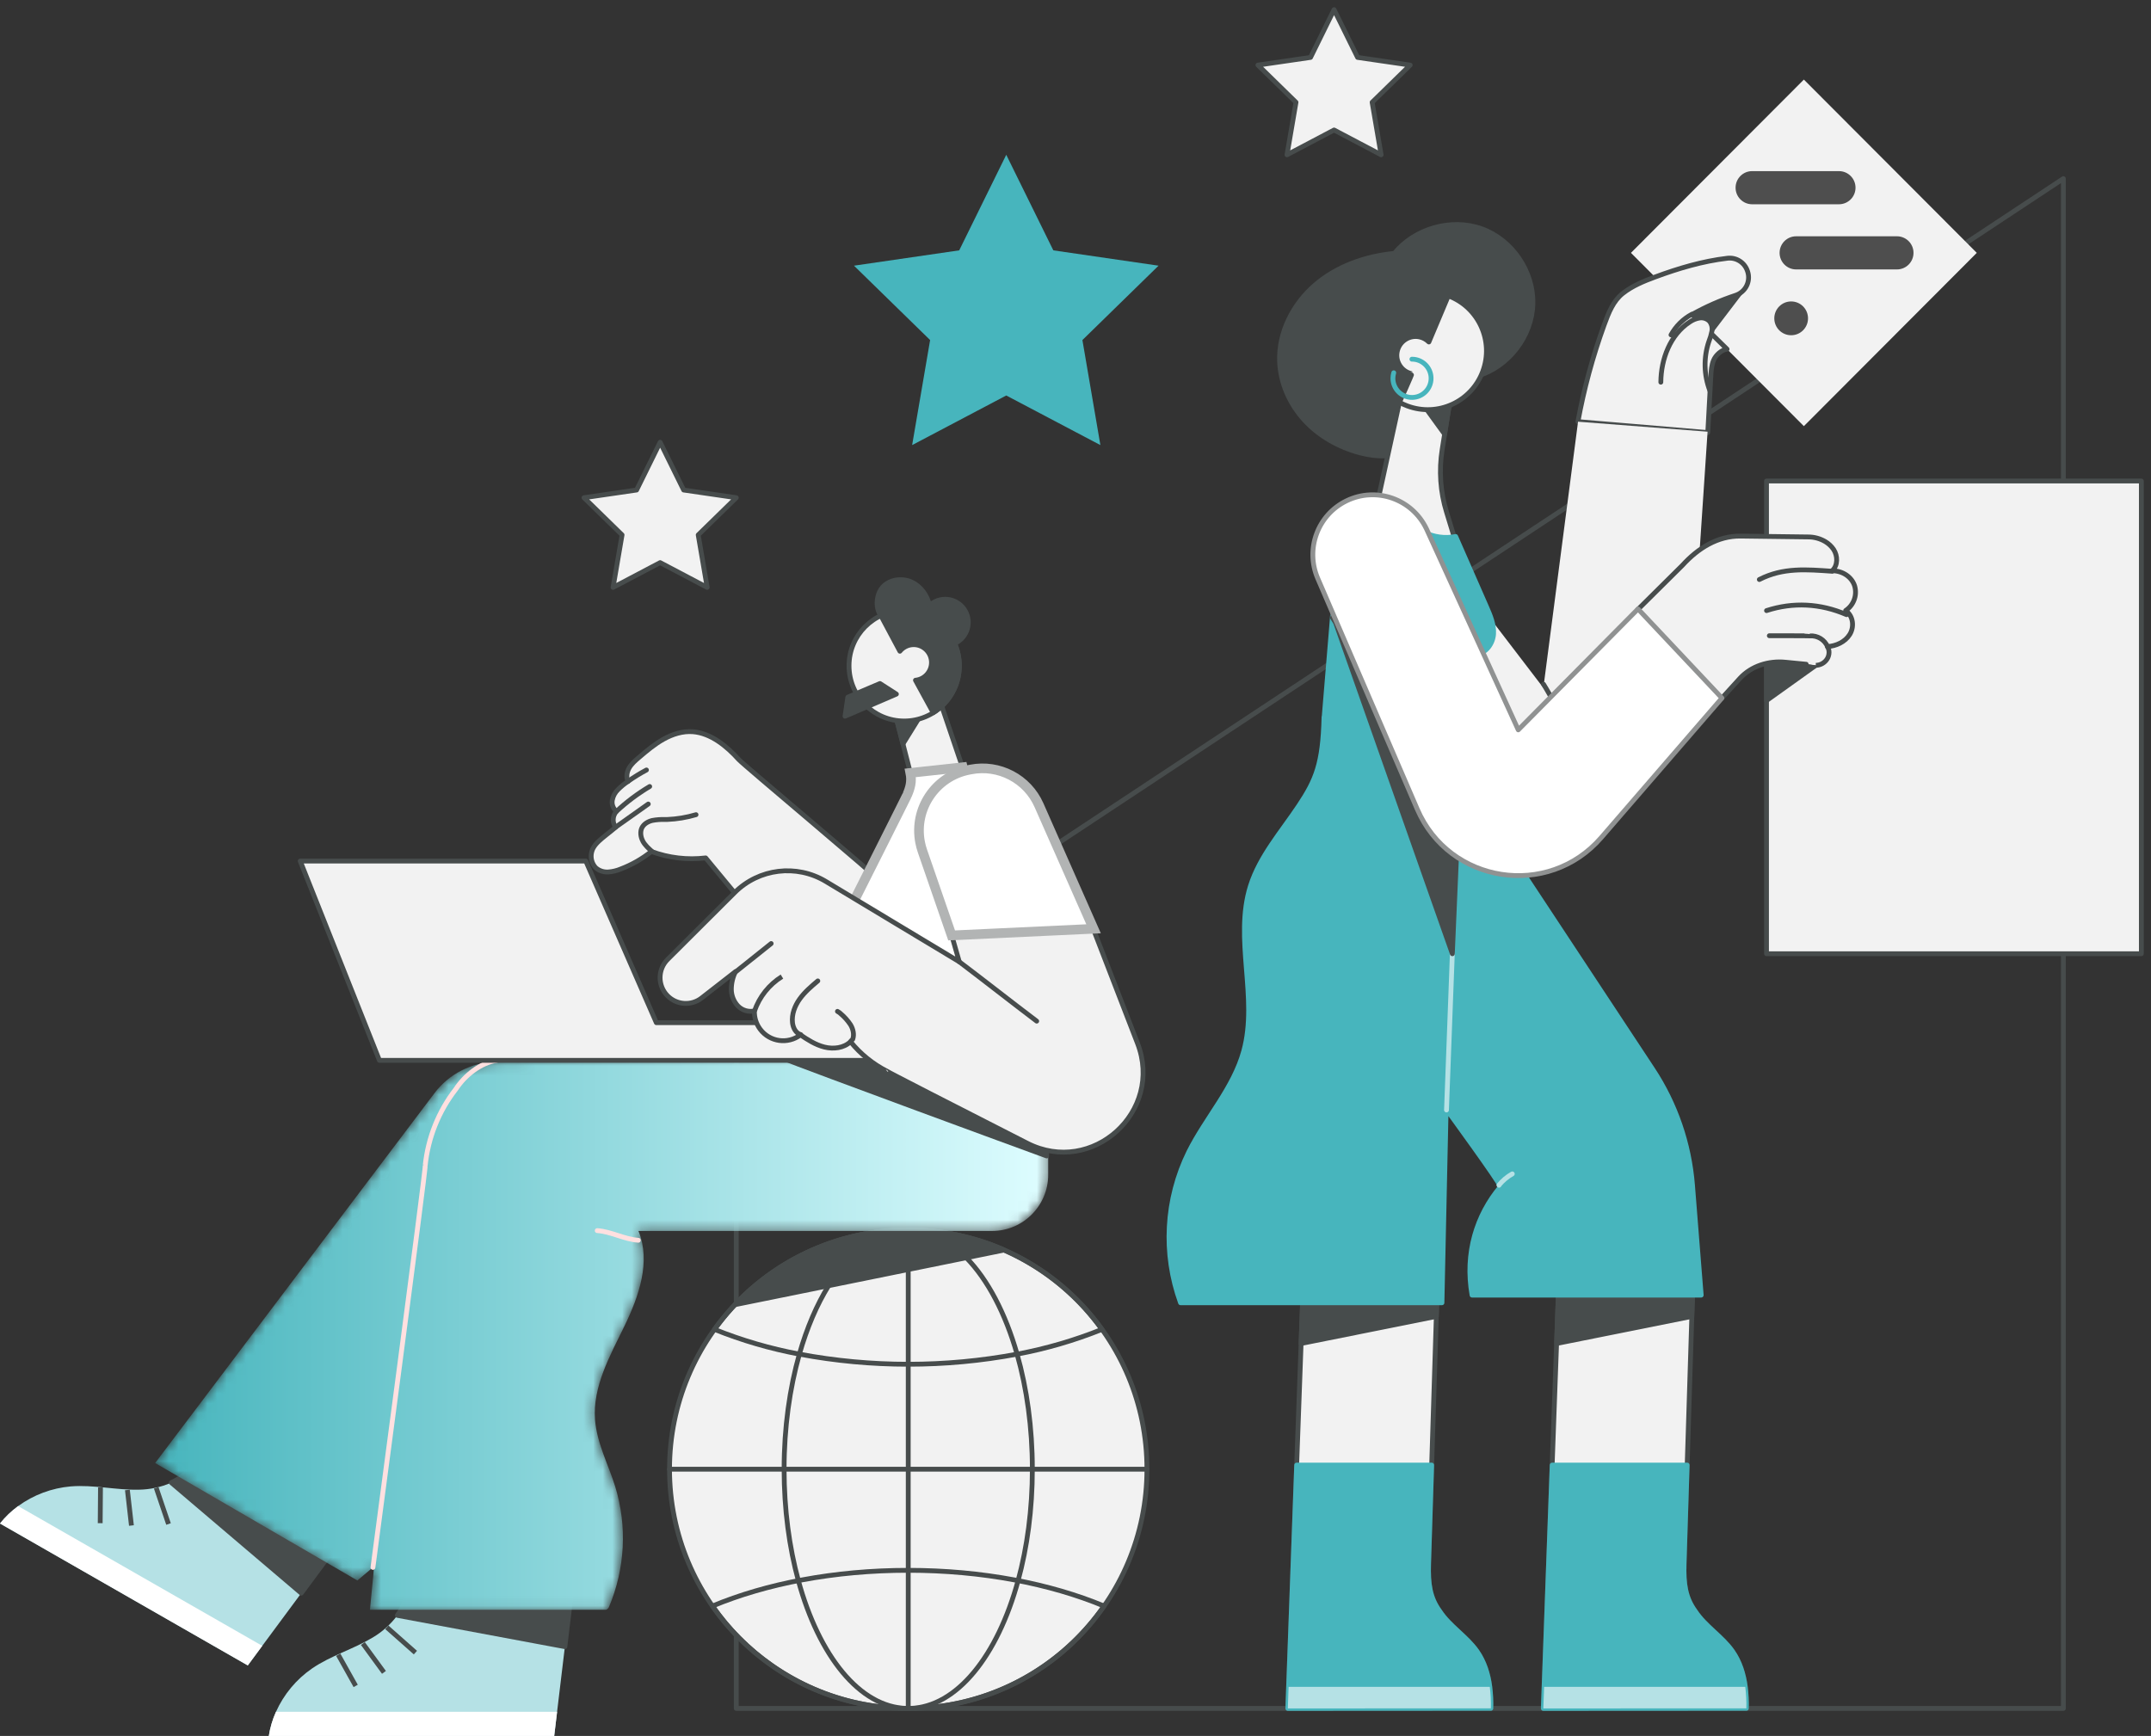
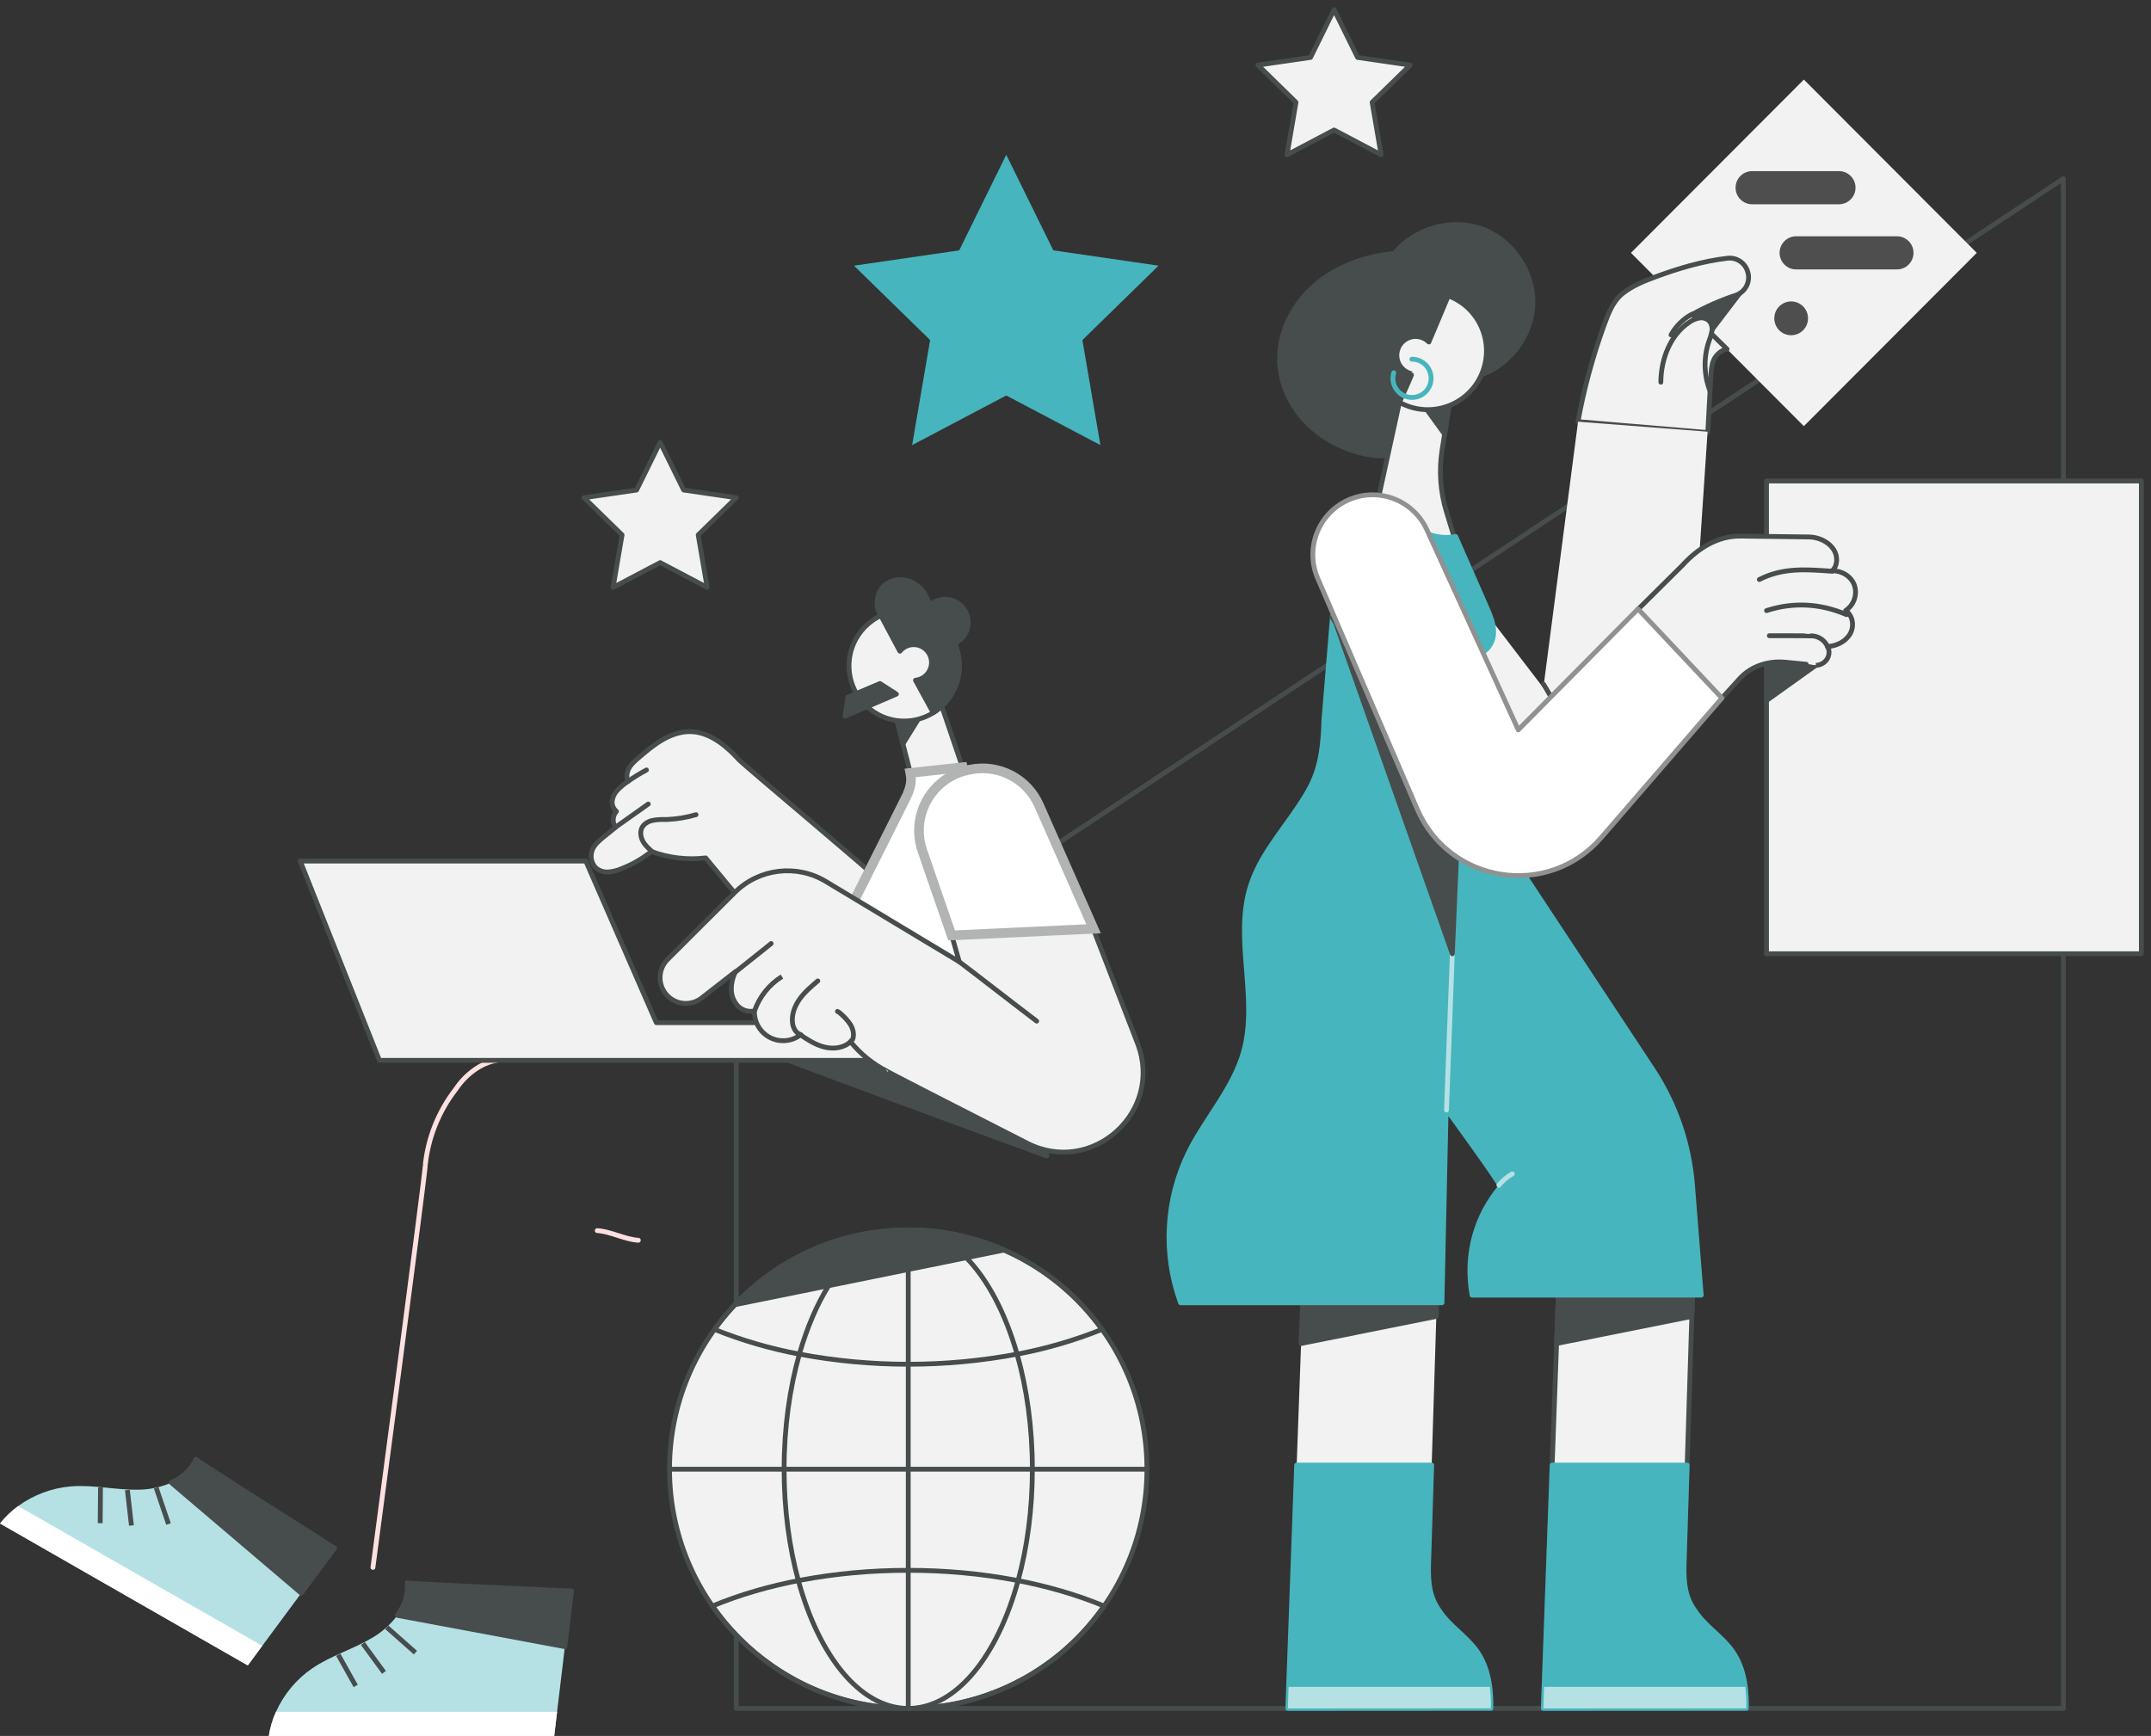
<svg xmlns="http://www.w3.org/2000/svg" width="223" height="180" viewBox="0 0 223 180" fill="none">
  <rect x="0" y="0" width="223" height="180" fill="#333333" stroke="none" />
  <path fill-rule="evenodd" clip-rule="evenodd" d="M76.332 177.145H213.914V18.52L76.332 109.489V177.145Z" stroke="#474C4C" stroke-width="0.5" stroke-linecap="round" stroke-linejoin="round" />
  <path fill-rule="evenodd" clip-rule="evenodd" d="M183.139 98.892H222V49.877H183.139V98.892Z" fill="#F2F2F2" />
  <path fill-rule="evenodd" clip-rule="evenodd" d="M183.139 98.892H222V49.877H183.139V98.892Z" stroke="#474C4C" stroke-width="0.5" stroke-linecap="round" stroke-linejoin="round" />
  <path fill-rule="evenodd" clip-rule="evenodd" d="M188.251 68.987L183.139 72.643V68.045L188.251 68.987Z" fill="#474C4C" />
  <path fill-rule="evenodd" clip-rule="evenodd" d="M188.251 68.987L183.139 72.643V68.045L188.251 68.987Z" stroke="#474C4C" stroke-width="0.5" stroke-linecap="round" stroke-linejoin="round" />
  <path fill-rule="evenodd" clip-rule="evenodd" d="M187.012 8.251L204.938 26.219L187.012 44.187L169.085 26.219L187.012 8.251Z" fill="#F2F2F2" />
  <path fill-rule="evenodd" clip-rule="evenodd" d="M180.36 30.419L177.108 34.686L174.84 32.413L180.36 30.419Z" fill="#474C4C" />
  <path d="M180.36 30.419L177.108 34.686L174.84 32.413L180.36 30.419" stroke="#474C4C" stroke-width="0.5" stroke-linecap="round" stroke-linejoin="round" />
  <path fill-rule="evenodd" clip-rule="evenodd" d="M181.647 17.744H190.651C191.599 17.744 192.367 18.513 192.367 19.462C192.367 20.411 191.599 21.18 190.651 21.18H181.647C180.7 21.18 179.932 20.411 179.932 19.462C179.932 18.513 180.7 17.744 181.647 17.744Z" fill="#4E4E4E" />
  <path fill-rule="evenodd" clip-rule="evenodd" d="M186.21 24.5H196.662C197.61 24.5 198.378 25.269 198.378 26.218C198.378 27.167 197.61 27.937 196.662 27.937H186.21C185.263 27.937 184.495 27.167 184.495 26.218C184.495 25.269 185.263 24.5 186.21 24.5Z" fill="#4E4E4E" />
  <path fill-rule="evenodd" clip-rule="evenodd" d="M185.695 31.256C186.661 31.256 187.443 32.041 187.443 33.009C187.443 33.977 186.661 34.761 185.695 34.761C184.729 34.761 183.946 33.977 183.946 33.009C183.946 32.041 184.729 31.256 185.695 31.256Z" fill="#4E4E4E" />
  <path fill-rule="evenodd" clip-rule="evenodd" d="M118.906 152.339C118.912 165.976 107.931 177.059 94.326 177.148H93.993C80.389 177.054 69.411 165.975 69.411 152.339C69.411 138.704 80.389 127.624 93.993 127.531H94.326C107.932 127.618 118.913 138.702 118.906 152.339Z" fill="#F2F2F2" />
  <path fill-rule="evenodd" clip-rule="evenodd" d="M118.906 152.339V152.339C118.912 165.976 107.931 177.059 94.326 177.148H93.993C80.389 177.054 69.411 165.975 69.411 152.339C69.411 138.704 80.389 127.624 93.993 127.531H94.326C107.932 127.618 118.913 138.702 118.906 152.339Z" stroke="#474C4C" stroke-width="0.5" stroke-linecap="round" stroke-linejoin="round" />
  <path fill-rule="evenodd" clip-rule="evenodd" d="M107.027 152.341C107.027 156.513 106.493 160.446 105.548 163.896C103.417 171.687 99.198 177.026 94.326 177.145H93.993C89.121 177.026 84.901 171.687 82.769 163.896C81.824 160.446 81.29 156.513 81.29 152.341C81.29 148.016 81.869 143.949 82.874 140.409C83.649 137.692 84.68 135.287 85.903 133.311C88.099 129.769 90.915 127.612 93.993 127.536H94.326C96.439 127.589 98.431 128.623 100.181 130.413C102.401 132.682 104.233 136.169 105.444 140.411C106.452 143.951 107.027 148.017 107.027 152.341Z" stroke="#474C4C" stroke-width="0.5" stroke-linecap="round" stroke-linejoin="round" />
  <path fill-rule="evenodd" clip-rule="evenodd" d="M114.244 137.844C111.401 138.987 108.453 139.847 105.443 140.411C97.984 141.808 90.332 141.808 82.873 140.411C79.863 139.847 76.916 138.988 74.074 137.844C78.696 131.425 86.094 127.599 93.993 127.544H94.325C102.226 127.589 109.628 131.417 114.244 137.844Z" stroke="#474C4C" stroke-width="0.5" stroke-linecap="round" stroke-linejoin="round" />
  <path fill-rule="evenodd" clip-rule="evenodd" d="M114.46 166.529C106.638 177.767 91.21 180.521 79.999 172.682C77.607 171.009 75.529 168.927 73.86 166.529C79.427 164.208 86.482 162.826 94.159 162.826C101.837 162.826 108.893 164.213 114.46 166.529Z" stroke="#474C4C" stroke-width="0.5" stroke-linecap="round" stroke-linejoin="round" />
  <path d="M69.411 152.339H118.908" stroke="#474C4C" stroke-width="0.5" stroke-linecap="round" stroke-linejoin="round" />
  <path d="M94.159 127.534V177.145" stroke="#474C4C" stroke-width="0.5" stroke-linecap="round" stroke-linejoin="round" />
  <path fill-rule="evenodd" clip-rule="evenodd" d="M104.321 16.05L109.201 25.959L120.11 27.548L112.216 35.26L114.08 46.151L104.321 41.008L94.564 46.151L96.428 35.26L88.534 27.548L99.444 25.959L104.321 16.05Z" fill="#47B5BD" />
  <path fill-rule="evenodd" clip-rule="evenodd" d="M138.306 1L140.746 5.954L146.2 6.749L142.253 10.606L143.185 16.05L138.306 13.48L133.428 16.05L134.359 10.606L130.413 6.749L135.867 5.954L138.306 1Z" fill="#F2F2F2" />
  <path fill-rule="evenodd" clip-rule="evenodd" d="M138.306 1L140.746 5.954L146.2 6.749L142.253 10.606L143.185 16.05L138.306 13.48L133.428 16.05L134.359 10.606L130.413 6.749L135.867 5.954L138.306 1Z" stroke="#474C4C" stroke-width="0.5" stroke-linecap="round" stroke-linejoin="round" />
  <path fill-rule="evenodd" clip-rule="evenodd" d="M68.438 45.857L70.877 50.811L76.333 51.606L72.385 55.463L73.316 60.907L68.438 58.337L63.559 60.907L64.491 55.463L60.544 51.606L65.998 50.811L68.438 45.857Z" fill="#F2F2F2" />
  <path fill-rule="evenodd" clip-rule="evenodd" d="M68.438 45.857L70.877 50.811L76.333 51.606L72.385 55.463L73.316 60.907L68.438 58.337L63.559 60.907L64.491 55.463L60.544 51.606L65.998 50.811L68.438 45.857Z" stroke="#474C4C" stroke-width="0.5" stroke-linecap="round" stroke-linejoin="round" />
  <path fill-rule="evenodd" clip-rule="evenodd" d="M104.097 129.618L100.18 130.413L94.159 131.635L85.909 133.311L76.196 135.282C80.826 130.371 87.259 127.572 94 127.536H94.333C97.695 127.554 101.018 128.263 104.097 129.618Z" fill="#474C4C" />
  <path fill-rule="evenodd" clip-rule="evenodd" d="M104.097 129.618L100.18 130.413L94.159 131.635L85.909 133.311L76.196 135.282C80.826 130.371 87.259 127.572 94 127.536H94.333C97.695 127.554 101.018 128.263 104.097 129.618Z" stroke="#474C4C" stroke-width="0.5" stroke-linecap="round" stroke-linejoin="round" />
  <path fill-rule="evenodd" clip-rule="evenodd" d="M91.294 91.418L82.967 100.803L73.159 88.957C71.256 89.184 69.327 88.956 67.529 88.291C66.572 89.058 65.502 89.669 64.357 90.105C63.949 90.276 63.515 90.381 63.073 90.415C62.628 90.447 62.186 90.314 61.833 90.039C61.788 90.001 61.745 89.96 61.704 89.916C61.342 89.489 61.205 88.915 61.334 88.37C61.464 87.773 61.952 87.313 62.418 86.919C62.578 86.782 62.739 86.653 62.9 86.527C63.201 86.288 63.505 86.054 63.832 85.771C63.65 85.539 63.559 85.248 63.576 84.953C63.588 84.648 63.706 84.356 63.91 84.129C63.57 83.851 63.404 83.411 63.476 82.977C63.553 82.549 63.766 82.157 64.082 81.86C64.397 81.544 64.744 81.262 65.117 81.018C64.893 80.583 64.988 80.035 65.236 79.612C65.483 79.19 65.864 78.862 66.237 78.545C67.048 77.854 67.864 77.161 68.794 76.643C69.723 76.125 70.78 75.787 71.841 75.872C73.693 76.017 75.349 77.373 76.591 78.758C77.106 79.332 91.229 91.142 91.294 91.418Z" fill="#F2F2F2" />
  <path fill-rule="evenodd" clip-rule="evenodd" d="M91.294 91.418L82.967 100.803L73.159 88.957C71.256 89.184 69.327 88.956 67.529 88.291C66.572 89.058 65.502 89.669 64.357 90.105C63.949 90.276 63.515 90.381 63.073 90.415C62.628 90.447 62.186 90.314 61.833 90.039C61.788 90.001 61.745 89.96 61.704 89.916C61.342 89.489 61.205 88.915 61.334 88.37C61.464 87.773 61.952 87.313 62.418 86.919C62.578 86.782 62.739 86.653 62.9 86.527C63.201 86.288 63.505 86.054 63.832 85.771C63.65 85.539 63.559 85.248 63.576 84.953C63.588 84.648 63.706 84.356 63.91 84.129C63.57 83.851 63.404 83.411 63.476 82.977C63.553 82.549 63.766 82.157 64.082 81.86C64.397 81.544 64.744 81.262 65.117 81.018C64.893 80.583 64.988 80.035 65.236 79.612C65.483 79.19 65.864 78.862 66.237 78.545C67.048 77.854 67.864 77.161 68.794 76.643C69.723 76.125 70.78 75.787 71.841 75.872C73.693 76.017 75.349 77.373 76.591 78.758C77.106 79.332 91.229 91.142 91.294 91.418Z" stroke="#474C4C" stroke-width="0.5" stroke-linecap="round" stroke-linejoin="round" />
  <path d="M65.106 81.02C65.719 80.587 66.357 80.193 67.019 79.84" stroke="#474C4C" stroke-width="0.5" stroke-linecap="round" stroke-linejoin="round" />
-   <path d="M63.913 84.129C64.966 83.15 66.12 82.286 67.355 81.552" stroke="#474C4C" stroke-width="0.5" stroke-linecap="round" stroke-linejoin="round" />
  <path d="M63.825 85.765L67.209 83.369" stroke="#474C4C" stroke-width="0.5" stroke-linecap="round" stroke-linejoin="round" />
  <path d="M72.159 84.474C71.184 84.764 70.176 84.931 69.16 84.972H68.963C68.512 84.957 68.06 84.992 67.616 85.075C67.181 85.182 66.747 85.432 66.547 85.836C66.348 86.241 66.414 86.788 66.641 87.207V87.218C66.872 87.638 67.234 87.971 67.595 88.287" stroke="#474C4C" stroke-width="0.5" stroke-linecap="round" stroke-linejoin="round" />
  <path fill-rule="evenodd" clip-rule="evenodd" d="M59.254 164.971L58.564 170.741L57.755 177.494L57.455 180H27.869C28.003 179.135 28.253 178.292 28.613 177.494C29.425 175.686 30.715 174.134 32.343 173.009C34.287 171.674 36.615 171.012 38.635 169.797C39.632 169.207 40.503 168.426 41.196 167.497C41.919 166.502 42.339 165.35 42.209 164.131C42.595 164.237 59.254 164.971 59.254 164.971Z" fill="#B5E1E5" />
  <path fill-rule="evenodd" clip-rule="evenodd" d="M59.254 164.971L58.564 170.741L41.194 167.497C41.918 166.502 42.338 165.35 42.208 164.131C42.596 164.237 59.254 164.971 59.254 164.971Z" fill="#474C4C" />
  <path fill-rule="evenodd" clip-rule="evenodd" d="M59.254 164.971L58.564 170.741L41.194 167.497C41.918 166.502 42.338 165.35 42.208 164.131C42.596 164.237 59.254 164.971 59.254 164.971Z" stroke="#474C4C" stroke-width="0.5" stroke-linecap="round" stroke-linejoin="round" />
  <path fill-rule="evenodd" clip-rule="evenodd" d="M57.755 177.495L57.455 180H27.869C28.003 179.135 28.253 178.292 28.613 177.495H57.755Z" fill="white" />
  <path d="M40.102 168.735L43.067 171.359" stroke="#474C4C" stroke-width="0.5" />
  <path d="M37.619 170.416L39.806 173.408" stroke="#474C4C" stroke-width="0.5" />
  <path d="M35.065 171.577L36.875 174.813" stroke="#474C4C" stroke-width="0.5" />
  <path fill-rule="evenodd" clip-rule="evenodd" d="M31.233 165.193L27.189 170.655L25.689 172.686L0 157.971C0.544 157.288 1.177 156.68 1.882 156.165C3.482 154.999 5.37 154.294 7.341 154.125C9.691 153.934 12.038 154.517 14.395 154.465C15.553 154.449 16.696 154.203 17.757 153.739C18.875 153.233 19.813 152.444 20.303 151.322C20.587 151.608 34.688 160.527 34.688 160.527L31.233 165.193Z" fill="#B5E1E5" />
  <path fill-rule="evenodd" clip-rule="evenodd" d="M34.688 160.527L31.233 165.193L17.759 153.732C18.876 153.226 19.814 152.436 20.305 151.315C20.587 151.608 34.688 160.527 34.688 160.527Z" fill="#474C4C" />
  <path fill-rule="evenodd" clip-rule="evenodd" d="M34.688 160.527L31.233 165.193L17.759 153.732C18.876 153.226 19.814 152.436 20.305 151.315C20.587 151.608 34.688 160.527 34.688 160.527Z" stroke="#474C4C" stroke-width="0.5" stroke-linecap="round" stroke-linejoin="round" />
  <path fill-rule="evenodd" clip-rule="evenodd" d="M27.189 170.657L25.689 172.688L0 157.971C0.544 157.288 1.177 156.68 1.882 156.165L27.189 170.657Z" fill="white" />
  <path d="M16.195 154.27L17.471 158.025" stroke="#474C4C" stroke-width="0.5" />
  <path d="M13.208 154.496L13.626 158.181" stroke="#474C4C" stroke-width="0.5" />
  <path d="M10.419 154.229L10.388 157.939" stroke="#474C4C" stroke-width="0.5" />
  <mask id="mask0_1121_41827" style="mask-type:alpha" maskUnits="userSpaceOnUse" x="16" y="109" width="93" height="58">
    <path fill-rule="evenodd" clip-rule="evenodd" d="M80.265 109.39L51.326 110.115C48.853 110.177 46.543 111.365 45.05 113.342L16.084 151.701L37.05 163.88L38.787 162.418L38.353 166.915H62.836C62.965 166.867 63.069 166.77 63.126 166.644C64.808 162.679 65.039 158.245 63.776 154.127C63.056 151.821 61.871 149.622 61.69 147.212C61.428 143.788 63.226 140.601 64.73 137.515C66.234 134.429 67.5 130.812 66.19 127.639H102.848C106.064 127.639 108.671 125.027 108.671 121.803V116.561L90.338 109.139L80.265 109.39Z" fill="white" />
  </mask>
  <g mask="url(#mask0_1121_41827)">
-     <path fill-rule="evenodd" clip-rule="evenodd" d="M80.265 109.39L51.326 110.115C48.853 110.177 46.543 111.365 45.05 113.342L16.084 151.701L37.05 163.88L38.787 162.418L38.353 166.915H62.836C62.965 166.867 63.069 166.77 63.126 166.644C64.808 162.679 65.039 158.245 63.776 154.127C63.056 151.821 61.871 149.622 61.69 147.212C61.428 143.788 63.226 140.601 64.73 137.515C66.234 134.429 67.5 130.812 66.19 127.639H102.848C106.064 127.639 108.671 125.027 108.671 121.803V116.561L90.338 109.139L80.265 109.39Z" fill="url(#paint0_linear_1121_41827)" />
-   </g>
+     </g>
  <path d="M38.664 162.525C38.664 162.525 44.224 120.687 44.078 120.887C44.369 117.986 45.472 115.225 47.262 112.925C48.203 111.499 49.814 110.202 51.5 109.949" stroke="#FFE0E0" stroke-width="0.5" stroke-linecap="round" stroke-linejoin="round" />
  <path fill-rule="evenodd" clip-rule="evenodd" d="M66.177 128.603C64.757 128.511 63.337 127.695 61.917 127.603L66.177 128.603Z" fill="#FF6666" />
  <path d="M66.177 128.603C64.757 128.511 63.337 127.695 61.917 127.603" stroke="#FFE0E0" stroke-width="0.5" stroke-linecap="round" stroke-linejoin="round" />
  <path fill-rule="evenodd" clip-rule="evenodd" d="M108.511 116.545V119.86C105.326 118.7 85.351 111.363 80.264 109.39L90.338 109.139L108.511 116.545Z" fill="#474C4C" />
-   <path fill-rule="evenodd" clip-rule="evenodd" d="M108.511 116.545V119.86C105.326 118.7 85.351 111.363 80.264 109.39L90.338 109.139L108.511 116.545Z" stroke="#474C4C" stroke-width="0.5" stroke-linecap="round" stroke-linejoin="round" />
+   <path fill-rule="evenodd" clip-rule="evenodd" d="M108.511 116.545V119.86C105.326 118.7 85.351 111.363 80.264 109.39L108.511 116.545Z" stroke="#474C4C" stroke-width="0.5" stroke-linecap="round" stroke-linejoin="round" />
  <path fill-rule="evenodd" clip-rule="evenodd" d="M39.335 109.947H90.938L88.66 106.042H68.044L60.731 89.281H31.124L39.335 109.947Z" fill="#F2F2F2" />
  <path fill-rule="evenodd" clip-rule="evenodd" d="M39.335 109.947H90.938L88.66 106.042H68.044L60.731 89.281H31.124L39.335 109.947Z" stroke="#474C4C" stroke-width="0.5" stroke-linecap="round" stroke-linejoin="round" />
  <path fill-rule="evenodd" clip-rule="evenodd" d="M99.859 79.781L94.412 80.264L93.609 77.135L92.895 74.356L96 73.28L97.48 72.766L99.859 79.781Z" fill="#F2F2F2" />
  <path fill-rule="evenodd" clip-rule="evenodd" d="M99.859 79.781L94.412 80.264L93.609 77.135L92.895 74.356L96 73.28L97.48 72.766L99.859 79.781Z" stroke="#474C4C" stroke-width="0.5" stroke-linecap="round" stroke-linejoin="round" />
  <path fill-rule="evenodd" clip-rule="evenodd" d="M96 73.28L93.609 77.135L92.895 74.356L96 73.28Z" fill="#474C4C" />
  <path fill-rule="evenodd" clip-rule="evenodd" d="M96 73.28L93.609 77.135L92.895 74.356L96 73.28Z" stroke="#474C4C" stroke-width="0.5" stroke-linecap="round" stroke-linejoin="round" />
  <path fill-rule="evenodd" clip-rule="evenodd" d="M99.456 69.03C99.457 72.196 96.897 74.763 93.739 74.764C90.58 74.765 88.019 72.199 88.019 69.033C88.018 65.868 90.578 63.3 93.736 63.3H93.739C96.893 63.297 99.453 65.857 99.456 69.019V69.03Z" fill="#F2F2F2" />
  <path fill-rule="evenodd" clip-rule="evenodd" d="M99.456 69.03C99.457 72.196 96.897 74.763 93.739 74.764C90.58 74.765 88.019 72.199 88.019 69.033C88.018 65.868 90.578 63.3 93.736 63.3H93.739C96.893 63.297 99.453 65.857 99.456 69.019V69.03Z" stroke="#474C4C" stroke-width="0.5" stroke-linecap="round" stroke-linejoin="round" />
  <path fill-rule="evenodd" clip-rule="evenodd" d="M99.456 69.03C99.457 71.014 98.433 72.857 96.751 73.901C96.345 73.175 95.662 71.928 94.909 70.534C95.924 70.432 96.664 69.526 96.562 68.509C96.461 67.493 95.557 66.751 94.543 66.852C94.054 66.901 93.604 67.144 93.294 67.526C92.426 65.913 91.669 64.479 91.324 63.835C94.188 62.499 97.589 63.743 98.922 66.614C99.273 67.371 99.456 68.195 99.456 69.03Z" fill="#474C4C" />
  <path fill-rule="evenodd" clip-rule="evenodd" d="M99.456 69.03C99.457 71.014 98.433 72.857 96.751 73.901C96.345 73.175 95.662 71.928 94.909 70.534C95.924 70.432 96.664 69.526 96.562 68.509C96.461 67.493 95.557 66.751 94.543 66.852C94.054 66.901 93.604 67.144 93.294 67.526C92.426 65.913 91.669 64.479 91.324 63.835C94.188 62.499 97.589 63.743 98.922 66.614C99.273 67.371 99.456 68.195 99.456 69.03Z" stroke="#474C4C" stroke-width="0.5" stroke-linecap="round" stroke-linejoin="round" />
  <path fill-rule="evenodd" clip-rule="evenodd" d="M98.456 66.888C99.752 66.63 100.595 65.368 100.338 64.069C100.081 62.77 98.821 61.925 97.525 62.183C97.091 62.269 96.689 62.475 96.365 62.776C96.142 61.752 95.479 60.809 94.535 60.365C93.591 59.921 92.373 60.047 91.614 60.767C90.856 61.486 90.686 63.005 91.325 63.832L98.456 66.888Z" fill="#474C4C" />
  <path fill-rule="evenodd" clip-rule="evenodd" d="M98.456 66.888C99.752 66.63 100.595 65.368 100.338 64.069C100.081 62.77 98.821 61.925 97.525 62.183C97.091 62.269 96.689 62.475 96.365 62.776C96.142 61.752 95.479 60.809 94.535 60.365C93.591 59.921 92.373 60.047 91.614 60.767C90.856 61.486 90.686 63.005 91.325 63.832L98.456 66.888Z" stroke="#474C4C" stroke-width="0.5" stroke-linecap="round" stroke-linejoin="round" />
  <path fill-rule="evenodd" clip-rule="evenodd" d="M87.897 72.287L91.229 70.874L92.932 71.971L87.606 74.262L87.897 72.287Z" fill="#474C4C" />
  <path fill-rule="evenodd" clip-rule="evenodd" d="M87.897 72.287L91.229 70.874L92.932 71.971L87.606 74.262L87.897 72.287Z" stroke="#474C4C" stroke-width="0.5" stroke-linecap="round" stroke-linejoin="round" />
  <path fill-rule="evenodd" clip-rule="evenodd" d="M88.476 93.549C88.476 93.549 94.086 82.399 94.022 82.485C94.37 81.71 94.556 81.018 94.378 80.142L99.813 79.552L104.156 96.986L102.011 105.159L88.476 93.549Z" fill="white" stroke="#B2B4B4" />
  <path fill-rule="evenodd" clip-rule="evenodd" d="M98.389 96.016L112.998 95.423L117.927 108.177C120.663 115.255 113.239 121.981 106.492 118.539C98.877 114.661 91.929 111.103 91.966 111.079C90.501 110.335 89.21 109.291 88.175 108.015C87.48 108.679 86.403 108.802 85.471 108.57C84.539 108.338 83.715 107.803 82.989 107.308C81.676 108.303 79.807 108.044 78.814 106.728C78.401 106.181 78.189 105.509 78.212 104.824C77.584 104.961 76.931 104.76 76.488 104.293C76.057 103.824 75.818 103.209 75.818 102.571C75.821 101.937 75.97 101.312 76.252 100.745L72.736 103.484C71.66 104.321 70.128 104.212 69.181 103.23C68.169 102.179 68.185 100.509 69.218 99.478L76.165 92.553C78.682 90.043 82.578 89.568 85.621 91.4L99.45 99.723L98.389 96.016Z" fill="#F2F2F2" />
  <path fill-rule="evenodd" clip-rule="evenodd" d="M98.389 96.016L112.998 95.423L117.927 108.177C120.663 115.255 113.239 121.981 106.492 118.539C98.877 114.661 91.929 111.103 91.966 111.079C90.501 110.335 89.21 109.291 88.175 108.015C87.48 108.679 86.403 108.802 85.471 108.57C84.539 108.338 83.715 107.803 82.989 107.308C81.676 108.303 79.807 108.044 78.814 106.728C78.401 106.181 78.189 105.509 78.212 104.824C77.584 104.961 76.931 104.76 76.488 104.293C76.057 103.824 75.818 103.209 75.818 102.571C75.821 101.937 75.97 101.312 76.252 100.745L72.736 103.484C71.66 104.321 70.128 104.212 69.181 103.23C68.169 102.179 68.185 100.509 69.218 99.478L76.165 92.553C78.682 90.043 82.578 89.568 85.621 91.4L99.45 99.723L98.389 96.016Z" stroke="#474C4C" stroke-width="0.5" stroke-linecap="round" stroke-linejoin="round" />
  <path fill-rule="evenodd" clip-rule="evenodd" d="M98.657 96.992L113.372 96.305L107.716 83.492C106.507 80.754 103.571 79.218 100.638 79.788L100.456 79.824C96.985 80.499 94.717 83.867 95.391 87.346C95.449 87.645 95.528 87.94 95.627 88.227L98.657 96.992Z" fill="white" stroke="#B2B4B4" />
  <path d="M99.447 99.722C102.098 101.725 104.827 103.877 107.478 105.881" stroke="#474C4C" stroke-width="0.5" stroke-linecap="round" stroke-linejoin="round" />
  <path d="M88.188 107.993C88.246 107.904 88.319 107.826 88.403 107.761C88.577 107.267 88.447 106.708 88.18 106.258C87.892 105.822 87.542 105.431 87.141 105.097C87.104 105.068 87.069 105.037 87.035 105.003L86.821 104.869" stroke="#474C4C" stroke-width="0.5" stroke-linecap="round" stroke-linejoin="round" />
  <path d="M83.019 107.279C82.506 107.144 82.221 106.58 82.16 106.052C82.059 105.174 82.399 104.292 82.915 103.575C83.43 102.859 84.11 102.281 84.785 101.711" stroke="#474C4C" stroke-width="0.5" stroke-linecap="round" stroke-linejoin="round" />
  <path d="M78.215 104.84C78.728 103.356 79.734 102.092 81.065 101.261" stroke="#474C4C" stroke-width="0.5" />
  <path d="M76.233 100.803L79.95 97.835" stroke="#474C4C" stroke-width="0.5" stroke-linecap="round" stroke-linejoin="round" />
  <path fill-rule="evenodd" clip-rule="evenodd" d="M153.184 38.986C156.397 38.031 158.829 34.87 158.919 31.512C159.009 28.153 156.77 24.86 153.615 23.725C150.461 22.591 146.639 23.705 144.559 26.273C141.571 26.563 138.604 27.597 136.332 29.559C134.059 31.52 132.551 34.459 132.657 37.464C132.738 39.721 133.716 41.909 135.242 43.571C136.767 45.232 138.813 46.373 140.998 46.954C142.76 47.419 144.773 47.482 146.261 46.427L153.184 38.986Z" fill="#474C4C" />
  <path fill-rule="evenodd" clip-rule="evenodd" d="M153.184 38.986C156.397 38.031 158.829 34.87 158.919 31.512C159.009 28.153 156.77 24.86 153.615 23.725C150.461 22.591 146.639 23.705 144.559 26.273C141.571 26.563 138.604 27.597 136.332 29.559C134.059 31.52 132.551 34.459 132.657 37.464C132.738 39.721 133.716 41.909 135.242 43.571C136.767 45.232 138.813 46.373 140.998 46.954C142.76 47.419 144.773 47.482 146.261 46.427L153.184 38.986Z" stroke="#474C4C" stroke-width="0.5" stroke-linecap="round" stroke-linejoin="round" />
  <path fill-rule="evenodd" clip-rule="evenodd" d="M166.305 33.699C165.122 36.958 164.213 40.31 163.588 43.72L177.049 44.854L177.366 39.037C177.398 38.456 177.431 37.876 177.656 37.344C177.88 36.811 178.479 36.267 179.051 36.205C179.051 36.205 175.387 32.633 175.447 32.595C176.874 31.797 178.373 31.137 179.925 30.625C180.951 30.295 181.515 29.195 181.186 28.167C181.185 28.164 181.184 28.162 181.183 28.159L181.166 28.108C180.878 27.225 180.009 26.667 179.089 26.776C176.522 27.076 174.012 27.822 171.585 28.722C170.408 29.157 169.227 29.643 168.241 30.42C167.256 31.198 166.777 32.398 166.305 33.699Z" fill="#F2F2F2" />
  <path fill-rule="evenodd" clip-rule="evenodd" d="M166.305 33.699C165.122 36.958 164.213 40.31 163.588 43.72L177.049 44.854L177.366 39.037C177.398 38.456 177.431 37.876 177.656 37.344C177.88 36.811 178.479 36.267 179.051 36.205C179.051 36.205 175.387 32.633 175.447 32.595C176.874 31.797 178.373 31.137 179.925 30.625C180.951 30.295 181.515 29.195 181.186 28.167C181.185 28.164 181.184 28.162 181.183 28.159L181.166 28.108C180.878 27.225 180.009 26.667 179.089 26.776C176.522 27.076 174.012 27.822 171.585 28.722C170.408 29.157 169.227 29.643 168.241 30.42C167.256 31.198 166.777 32.398 166.305 33.699Z" stroke="#474C4C" stroke-width="0.5" stroke-linecap="round" stroke-linejoin="round" />
  <path d="M173.238 34.725C173.736 33.819 174.485 33.076 175.395 32.587" stroke="#474C4C" stroke-width="0.5" stroke-linecap="round" stroke-linejoin="round" />
  <path fill-rule="evenodd" clip-rule="evenodd" d="M172.183 39.629C172.2 37.226 173.16 34.696 175.174 33.39C175.482 33.173 175.835 33.029 176.207 32.97C176.584 32.913 176.965 33.042 177.231 33.316C177.457 33.612 177.546 33.991 177.476 34.356C177.405 34.718 177.3 35.072 177.162 35.413C176.603 37.074 176.642 38.879 177.27 40.515" fill="#F2F2F2" />
  <path d="M172.183 39.629C172.2 37.226 173.16 34.696 175.174 33.39C175.482 33.173 175.835 33.029 176.207 32.97C176.584 32.913 176.965 33.042 177.231 33.316C177.457 33.612 177.546 33.991 177.476 34.356C177.405 34.718 177.3 35.072 177.162 35.413C176.603 37.074 176.642 38.879 177.27 40.515" stroke="#474C4C" stroke-width="0.5" stroke-linecap="round" stroke-linejoin="round" />
  <path fill-rule="evenodd" clip-rule="evenodd" d="M163.6 43.727L177.029 44.763L175.792 63.295L158.362 77.574L153.08 67.42L154.596 64.251L160.005 71.324L163.6 43.727Z" fill="#F2F2F2" />
  <path d="M160.021 70.947C160.465 71.664 160.878 72.4 161.258 73.155" stroke="#474C4C" stroke-width="0.5" stroke-linecap="round" stroke-linejoin="round" />
  <path fill-rule="evenodd" clip-rule="evenodd" d="M154.561 177.138C154.528 177.145 133.513 177.145 133.513 177.145L133.594 174.909L134.429 151.914L134.888 139.307L135.102 133.411L148.989 133.908L148.908 136.495L148.426 151.914L148.106 162.148C148.042 164.233 148.24 165.663 149.255 167.058C150.304 168.653 152.034 169.669 153.12 171.217C153.88 172.304 154.278 173.585 154.45 174.909C154.543 175.648 154.58 176.393 154.561 177.138Z" fill="#F2F2F2" />
-   <path fill-rule="evenodd" clip-rule="evenodd" d="M154.561 177.138C154.528 177.145 133.513 177.145 133.513 177.145L133.594 174.909L134.429 151.914L134.888 139.307L135.102 133.411L148.989 133.908L148.908 136.495L148.426 151.914L148.106 162.148C148.042 164.233 148.24 165.663 149.255 167.058C150.304 168.653 152.034 169.669 153.12 171.217C153.88 172.304 154.278 173.585 154.45 174.909C154.543 175.648 154.58 176.393 154.561 177.138Z" stroke="#474C4C" stroke-width="0.5" stroke-linecap="round" stroke-linejoin="round" />
  <path fill-rule="evenodd" clip-rule="evenodd" d="M148.99 133.908L148.909 136.495L134.889 139.307L135.103 133.411L148.99 133.908Z" fill="#474C4C" />
  <path fill-rule="evenodd" clip-rule="evenodd" d="M148.99 133.908L148.909 136.495L134.889 139.307L135.103 133.411L148.99 133.908Z" stroke="#474C4C" stroke-width="0.5" stroke-linecap="round" stroke-linejoin="round" />
  <path fill-rule="evenodd" clip-rule="evenodd" d="M154.561 177.138C154.528 177.145 133.513 177.145 133.513 177.145L133.594 174.909L134.429 151.914H148.426L148.106 162.148C148.042 164.233 148.24 165.663 149.255 167.057C150.304 168.653 152.034 169.669 153.12 171.217C153.88 172.303 154.278 173.585 154.45 174.909C154.543 175.648 154.58 176.393 154.561 177.138Z" fill="#47B5BD" />
  <path fill-rule="evenodd" clip-rule="evenodd" d="M154.561 177.138C154.528 177.145 133.513 177.145 133.513 177.145L133.594 174.909L134.429 151.914H148.426L148.106 162.148C148.042 164.233 148.24 165.663 149.255 167.057C150.304 168.653 152.034 169.669 153.12 171.217C153.88 172.303 154.278 173.585 154.45 174.909C154.543 175.648 154.58 176.393 154.561 177.138Z" stroke="#47B5BD" stroke-width="0.5" stroke-linecap="round" stroke-linejoin="round" />
  <path fill-rule="evenodd" clip-rule="evenodd" d="M154.561 177.138C154.528 177.145 133.513 177.145 133.513 177.145L133.594 174.909H154.45C154.543 175.648 154.58 176.393 154.561 177.138Z" fill="#B5E1E5" />
  <path fill-rule="evenodd" clip-rule="evenodd" d="M181.05 177.138C181.017 177.145 160.001 177.145 160.001 177.145L160.082 174.909L160.917 151.914L161.376 139.307L161.59 133.411L175.477 133.908L175.396 136.495L174.914 151.914L174.594 162.148C174.53 164.233 174.729 165.663 175.743 167.058C176.793 168.653 178.522 169.669 179.608 171.217C180.368 172.304 180.766 173.585 180.938 174.909C181.031 175.648 181.068 176.393 181.05 177.138Z" fill="#F2F2F2" />
  <path fill-rule="evenodd" clip-rule="evenodd" d="M181.05 177.138C181.017 177.145 160.001 177.145 160.001 177.145L160.082 174.909L160.917 151.914L161.376 139.307L161.59 133.411L175.477 133.908L175.396 136.495L174.914 151.914L174.594 162.148C174.53 164.233 174.729 165.663 175.743 167.058C176.793 168.653 178.522 169.669 179.608 171.217C180.368 172.304 180.766 173.585 180.938 174.909C181.031 175.648 181.068 176.393 181.05 177.138Z" stroke="#474C4C" stroke-width="0.5" stroke-linecap="round" stroke-linejoin="round" />
  <path fill-rule="evenodd" clip-rule="evenodd" d="M175.477 133.908L175.396 136.495L161.376 139.307L161.59 133.411L175.477 133.908Z" fill="#474C4C" />
  <path fill-rule="evenodd" clip-rule="evenodd" d="M175.477 133.908L175.396 136.495L161.376 139.307L161.59 133.411L175.477 133.908Z" stroke="#474C4C" stroke-width="0.5" stroke-linecap="round" stroke-linejoin="round" />
  <path fill-rule="evenodd" clip-rule="evenodd" d="M181.05 177.138C181.017 177.145 160.001 177.145 160.001 177.145L160.082 174.909L160.917 151.914H174.914L174.594 162.148C174.53 164.233 174.729 165.663 175.743 167.057C176.793 168.653 178.522 169.669 179.608 171.217C180.368 172.303 180.766 173.585 180.938 174.909C181.031 175.648 181.068 176.393 181.05 177.138Z" fill="#47B5BD" />
  <path fill-rule="evenodd" clip-rule="evenodd" d="M181.05 177.138C181.017 177.145 160.001 177.145 160.001 177.145L160.082 174.909L160.917 151.914H174.914L174.594 162.148C174.53 164.233 174.729 165.663 175.743 167.057C176.793 168.653 178.522 169.669 179.608 171.217C180.368 172.303 180.766 173.585 180.938 174.909C181.031 175.648 181.068 176.393 181.05 177.138Z" stroke="#47B5BD" stroke-width="0.5" stroke-linecap="round" stroke-linejoin="round" />
  <path fill-rule="evenodd" clip-rule="evenodd" d="M181.05 177.138C181.017 177.145 160.001 177.145 160.001 177.145L160.082 174.909H180.938C181.031 175.648 181.068 176.393 181.05 177.138Z" fill="#B5E1E5" />
  <path fill-rule="evenodd" clip-rule="evenodd" d="M152.611 134.291H176.369L175.467 122.892C175.127 118.598 173.705 114.461 171.335 110.867L156.077 87.747L153.35 74.374C153.35 74.374 137.491 74.374 137.261 74.424C137.141 79.164 136.45 80.86 134.645 83.564C132.84 86.269 130.613 88.777 129.637 91.877C127.916 97.354 130.461 103.446 128.945 108.984C127.892 112.831 125.023 115.885 123.244 119.454C120.846 124.33 120.538 129.975 122.39 135.083H149.492L149.926 114.983C149.926 114.983 155.571 122.717 155.557 123.052C153.093 125.991 151.845 129.923 152.611 134.291Z" fill="#47B5BD" />
  <path fill-rule="evenodd" clip-rule="evenodd" d="M152.611 134.291H176.369L175.467 122.892C175.127 118.598 173.705 114.461 171.335 110.867L156.077 87.747L153.35 74.374C153.35 74.374 137.491 74.374 137.261 74.424C137.141 79.164 136.45 80.86 134.645 83.564C132.84 86.269 130.613 88.777 129.637 91.877C127.916 97.354 130.461 103.446 128.945 108.984C127.892 112.831 125.023 115.885 123.244 119.454C120.846 124.33 120.538 129.975 122.39 135.083H149.492L149.926 114.983C149.926 114.983 155.571 122.717 155.557 123.052C153.093 125.991 151.845 129.923 152.611 134.291Z" stroke="#47B5BD" stroke-width="0.5" stroke-linecap="round" stroke-linejoin="round" />
  <path fill-rule="evenodd" clip-rule="evenodd" d="M150.877 56.076L148.035 58.035L142.535 53.347L145.08 41.718L147.52 41.915L148.283 41.976L150.23 42.133L149.769 45.014L149.755 45.101L149.512 46.623C149.167 48.783 149.321 50.994 149.963 53.085L150.877 56.076Z" fill="#F2F2F2" />
  <path fill-rule="evenodd" clip-rule="evenodd" d="M150.877 56.076L148.035 58.035L142.535 53.347L145.08 41.718L147.52 41.915L148.283 41.976L150.23 42.133L149.769 45.014L149.755 45.101L149.512 46.623C149.167 48.783 149.321 50.994 149.963 53.085L150.877 56.076Z" stroke="#474C4C" stroke-width="0.5" stroke-linecap="round" stroke-linejoin="round" />
  <path fill-rule="evenodd" clip-rule="evenodd" d="M137.272 74.43L138.92 54.534C138.92 54.534 144.899 52.938 145.388 52.957C146.296 54.929 148.69 56.081 150.913 55.628L154.112 62.921C154.506 63.819 154.908 64.761 154.843 65.74C154.778 66.719 154.077 67.731 153.106 67.788L153.193 74.352L137.272 74.43Z" fill="#47B5BD" />
  <path fill-rule="evenodd" clip-rule="evenodd" d="M137.272 74.43L138.92 54.534C138.92 54.534 144.899 52.938 145.388 52.957C146.296 54.929 148.69 56.081 150.913 55.628L154.112 62.921C154.506 63.819 154.908 64.761 154.843 65.74C154.778 66.719 154.077 67.731 153.106 67.788L153.193 74.352L137.272 74.43Z" stroke="#47B5BD" stroke-width="0.5" stroke-linecap="round" stroke-linejoin="round" />
  <path d="M155.409 122.898L155.397 122.888C155.783 122.416 156.253 122.019 156.783 121.719" stroke="#B5E1E5" stroke-width="0.5" stroke-linecap="round" stroke-linejoin="round" />
  <path d="M150.568 98.892L149.962 115.095" stroke="#B5E1E5" stroke-width="0.5" stroke-linecap="round" stroke-linejoin="round" />
  <path fill-rule="evenodd" clip-rule="evenodd" d="M138.161 63.694L150.569 98.892L151.175 84.769L138.134 64.04" fill="#474C4C" />
  <path d="M138.161 63.694L150.569 98.892L151.175 84.769L138.134 64.04" stroke="#474C4C" stroke-width="0.5" stroke-linecap="round" stroke-linejoin="round" />
  <path fill-rule="evenodd" clip-rule="evenodd" d="M150.225 42.133L149.765 45.014L147.516 41.915L148.278 41.976L150.225 42.133Z" fill="#474C4C" />
  <path fill-rule="evenodd" clip-rule="evenodd" d="M150.225 42.133L149.765 45.014L147.516 41.915L148.278 41.976L150.225 42.133Z" stroke="#474C4C" stroke-width="0.5" stroke-linecap="round" stroke-linejoin="round" />
  <path fill-rule="evenodd" clip-rule="evenodd" d="M178.478 72.428L180.377 70.343C181.557 69.051 183.358 68.494 185.096 68.665C186.639 68.81 188.253 68.977 188.251 68.987C188.728 68.979 189.169 68.731 189.424 68.327C189.669 67.929 189.694 67.403 189.446 67.044C190.353 66.991 191.275 66.571 191.762 65.798C192.248 65.025 192.158 63.889 191.343 63.307C192.172 62.758 192.552 61.735 192.282 60.777C192.002 59.853 191.061 59.181 189.945 59.181C190.546 58.643 190.538 57.637 190.09 56.964C189.864 56.633 189.567 56.356 189.221 56.153C188.69 55.842 188.085 55.677 187.47 55.676L180.454 55.587C178.064 55.557 176.025 56.855 174.415 58.624L169.762 63.239L178.478 72.428Z" fill="#F2F2F2" />
  <path fill-rule="evenodd" clip-rule="evenodd" d="M178.478 72.428L180.377 70.343C181.557 69.051 183.358 68.494 185.096 68.665C186.639 68.81 188.253 68.977 188.251 68.987C188.728 68.979 189.169 68.731 189.424 68.327C189.669 67.929 189.694 67.403 189.446 67.044C190.353 66.991 191.275 66.571 191.762 65.798C192.248 65.025 192.158 63.889 191.343 63.307C192.172 62.758 192.552 61.735 192.282 60.777C192.002 59.853 191.061 59.181 189.945 59.181C190.546 58.643 190.538 57.637 190.09 56.964C189.864 56.633 189.567 56.356 189.221 56.153C188.69 55.842 188.085 55.677 187.47 55.676L180.454 55.587C178.064 55.557 176.025 56.855 174.415 58.624L169.762 63.239L178.478 72.428Z" stroke="#474C4C" stroke-width="0.5" stroke-linecap="round" stroke-linejoin="round" />
  <path fill-rule="evenodd" clip-rule="evenodd" d="M189.953 59.233C187.297 59.049 184.863 58.825 182.394 60.09L189.953 59.233Z" fill="#F2F2F2" />
  <path d="M189.953 59.233C187.297 59.049 184.863 58.825 182.394 60.09" stroke="#474C4C" stroke-width="0.5" stroke-linecap="round" stroke-linejoin="round" />
  <path fill-rule="evenodd" clip-rule="evenodd" d="M191.436 63.733C188.718 62.561 185.892 62.418 183.141 63.313L191.436 63.733Z" fill="#F2F2F2" />
  <path d="M191.436 63.733C188.718 62.561 185.892 62.418 183.141 63.313" stroke="#474C4C" stroke-width="0.5" stroke-linecap="round" stroke-linejoin="round" />
  <path d="M183.431 65.918C183.431 65.918 187.619 65.918 187.637 65.936C188.426 65.881 189.164 66.332 189.475 67.062" stroke="#474C4C" stroke-width="0.5" stroke-linecap="round" stroke-linejoin="round" />
  <path fill-rule="evenodd" clip-rule="evenodd" d="M169.818 63.143L178.517 72.383L166.005 86.85C160.505 93.211 150.261 91.626 146.929 83.898L136.615 59.975C135.298 56.92 136.62 53.367 139.611 51.923C142.692 50.435 146.393 51.733 147.877 54.821C147.895 54.858 147.912 54.895 147.929 54.933L157.402 75.679L169.818 63.143Z" fill="white" stroke="#909292" stroke-width="0.5" stroke-linecap="round" stroke-linejoin="round" />
  <path fill-rule="evenodd" clip-rule="evenodd" d="M150.15 30.674C153.296 31.852 154.894 35.361 153.719 38.514C152.545 41.667 149.043 43.268 145.898 42.091C145.618 41.986 145.346 41.861 145.084 41.716C145.084 41.716 146.436 38.734 146.367 38.754C145.314 38.535 144.637 37.502 144.855 36.447C145.073 35.392 146.104 34.714 147.156 34.932C147.527 35.009 147.867 35.193 148.135 35.461L150.15 30.674Z" fill="#F2F2F2" />
  <path fill-rule="evenodd" clip-rule="evenodd" d="M150.15 30.674C153.296 31.852 154.894 35.361 153.719 38.514C152.545 41.667 149.043 43.268 145.898 42.091C145.618 41.986 145.346 41.861 145.084 41.716C145.084 41.716 146.436 38.734 146.367 38.754C145.314 38.535 144.637 37.502 144.855 36.447C145.073 35.392 146.104 34.714 147.156 34.932C147.527 35.009 147.867 35.193 148.135 35.461L150.15 30.674Z" stroke="#474C4C" stroke-width="0.5" stroke-linecap="round" stroke-linejoin="round" />
  <path d="M146.375 37.244C147.468 37.237 148.359 38.12 148.365 39.215C148.372 40.31 147.491 41.203 146.398 41.21C145.306 41.216 144.415 40.334 144.408 39.238C144.407 39.039 144.436 38.841 144.493 38.651" stroke="#47B5BD" stroke-width="0.5" stroke-linecap="round" stroke-linejoin="round" />
  <defs>
    <linearGradient id="paint0_linear_1121_41827" x1="16.084" y1="166.915" x2="108.671" y2="166.915" gradientUnits="userSpaceOnUse">
      <stop stop-color="#47B5BD" />
      <stop offset="1" stop-color="#DEFDFF" />
    </linearGradient>
  </defs>
</svg>